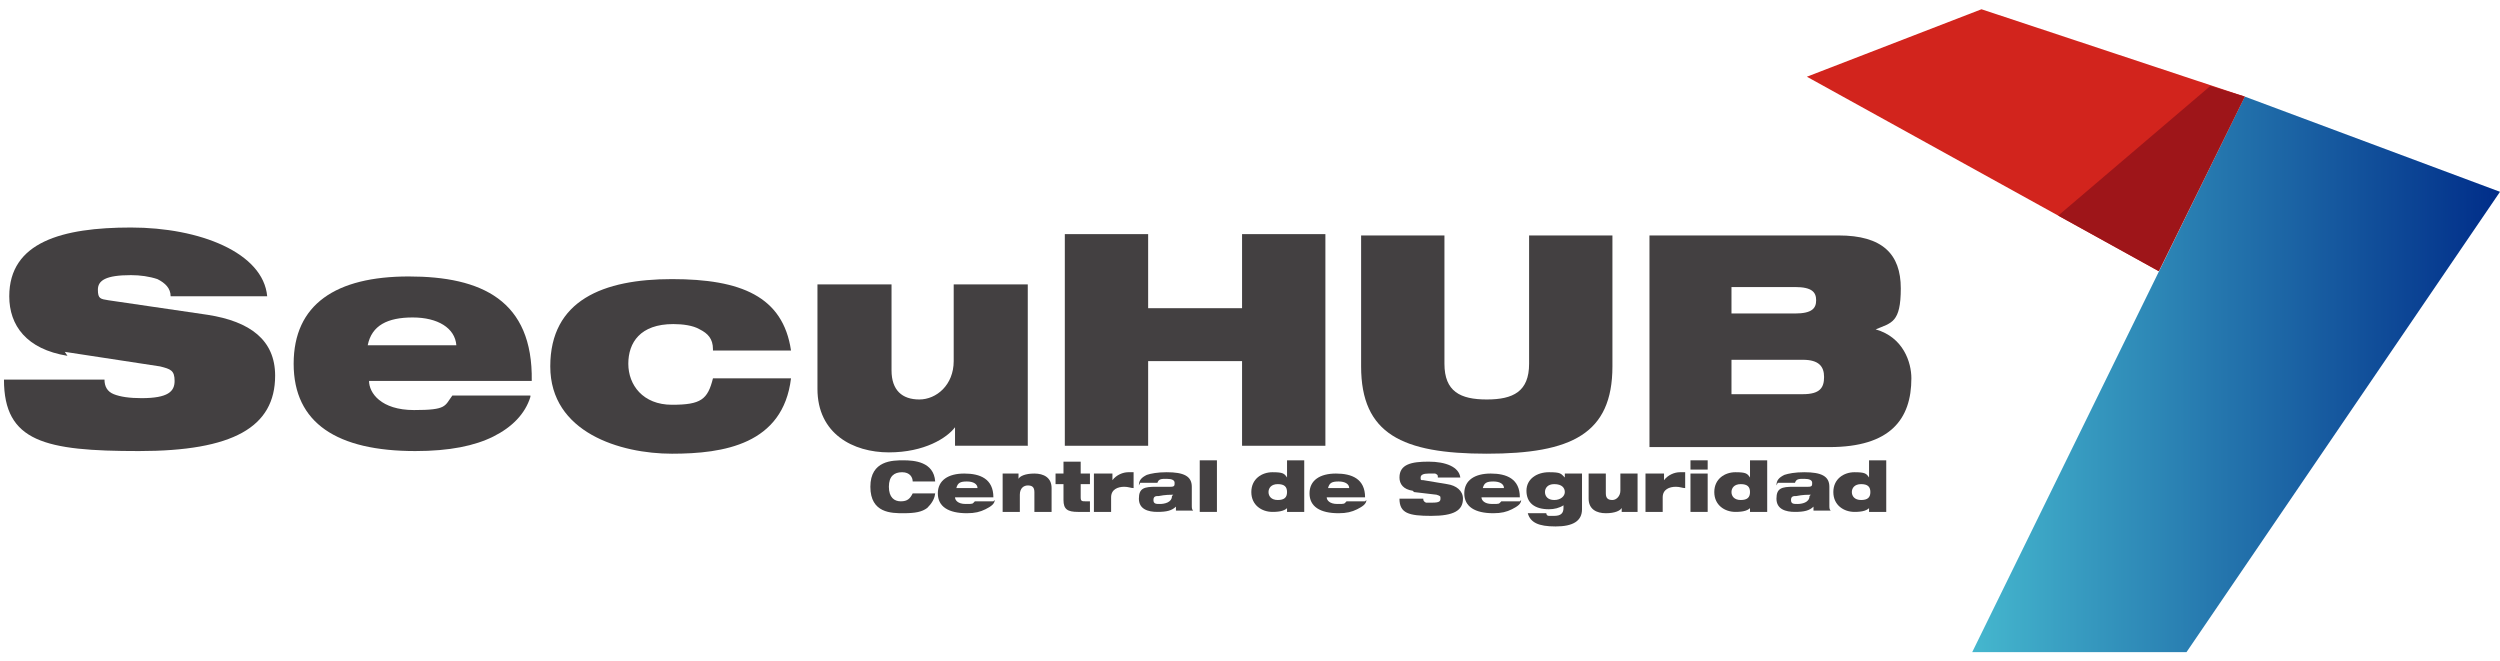
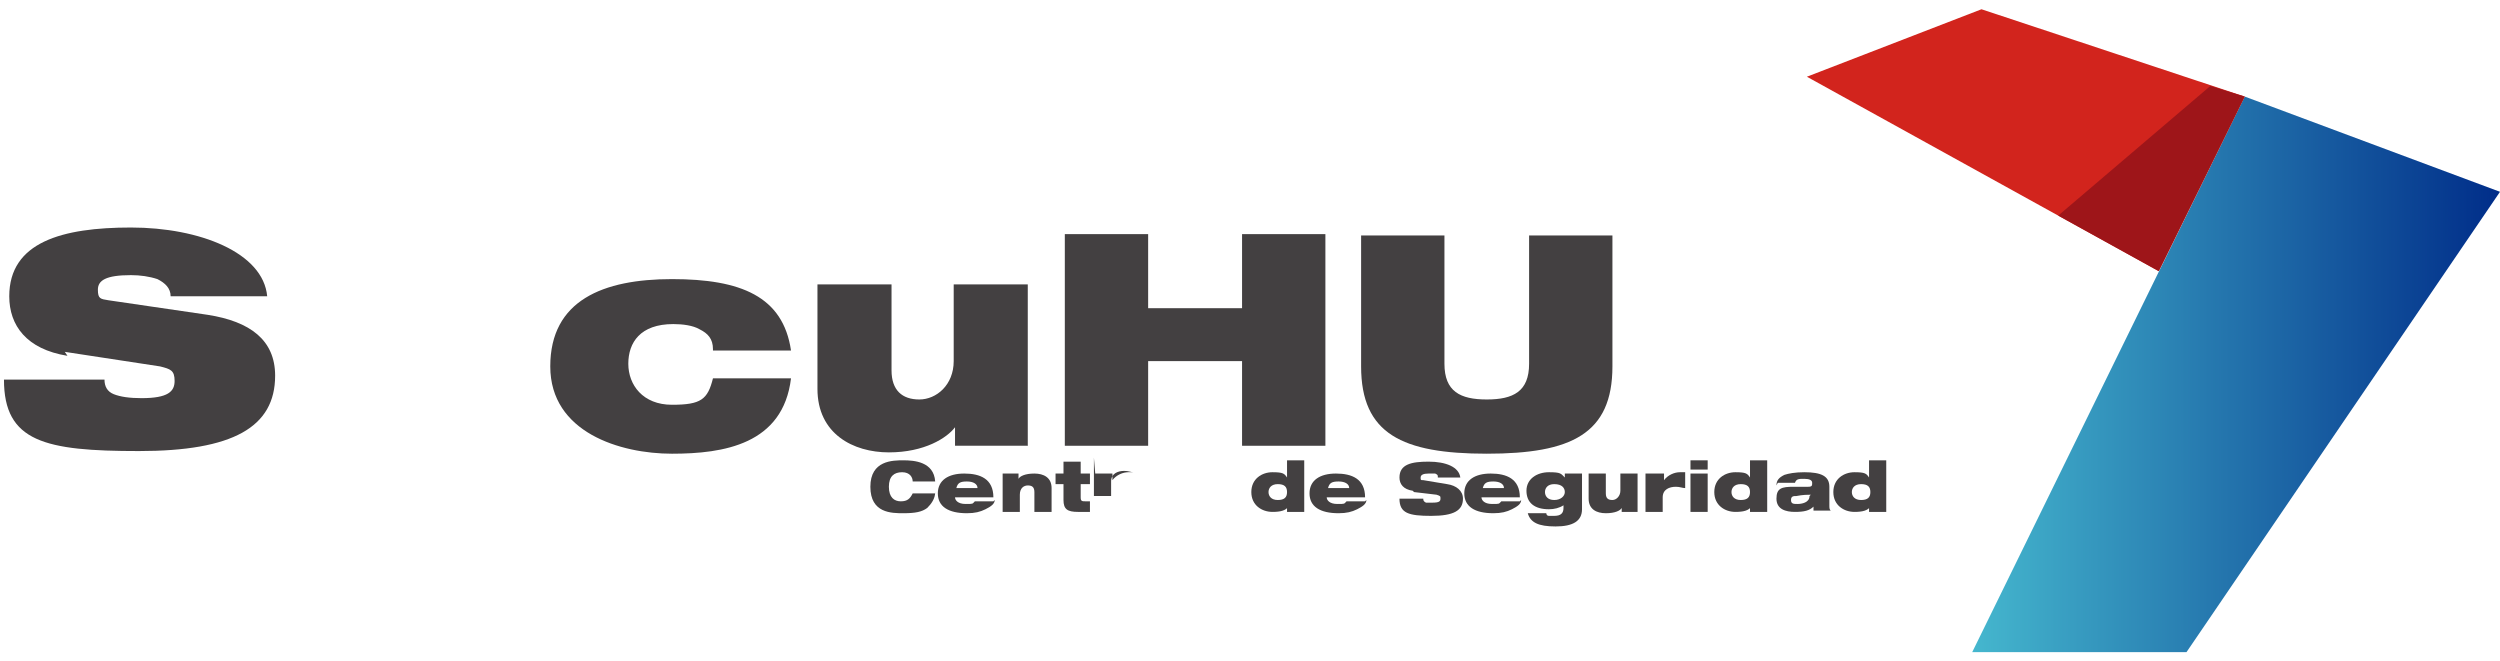
<svg xmlns="http://www.w3.org/2000/svg" id="Capa_1" version="1.1" viewBox="0 0 189 50">
  <defs>
    <style>
      .st0 {
        fill: #9e1519;
      }

      .st1 {
        isolation: isolate;
      }

      .st2 {
        fill: #434041;
      }

      .st3 {
        fill: url(#Degradado_sin_nombre);
      }

      .st4 {
        fill: #d2241d;
      }
    </style>
    <linearGradient id="Degradado_sin_nombre" data-name="Degradado sin nombre" x1="149.1" y1="23.7" x2="189" y2="23.7" gradientTransform="translate(0 52) scale(1 -1)" gradientUnits="userSpaceOnUse">
      <stop offset="0" stop-color="#45b7ce" />
      <stop offset="1" stop-color="#002d89" />
    </linearGradient>
  </defs>
  <g>
    <polygon class="st3" points="165.3 49.3 149.1 49.3 169.7 7.3 189 14.5 165.3 49.3" />
    <polygon class="st4" points="149.8 .7 169.7 7.3 163.2 20.5 136.6 5.8 149.8 .7" />
    <polygon class="st0" points="169.7 7.3 163.2 20.5 155.6 16.3 167.1 6.5 169.7 7.3" />
  </g>
  <g class="st1">
    <g class="st1">
      <path class="st2" d="M5.1,26.9c-3.1-.5-4.4-2.3-4.4-4.5,0-4.1,4-5.2,9.2-5.2s10,1.9,10.3,5.2h-7.3c0-.6-.4-1-1-1.3-.6-.2-1.3-.3-2-.3-1.9,0-2.5.4-2.5,1.1s.2.7.8.8l7.5,1.1c3.2.5,5.1,1.9,5.1,4.6,0,3.9-3.2,5.7-10.3,5.7s-10.2-.7-10.2-5.4h7.6c0,.5.2.9.7,1.1.5.2,1.2.3,2.1.3,2,0,2.5-.5,2.5-1.3s-.3-.9-1.1-1.1l-7.2-1.1Z" />
-       <path class="st2" d="M40.1,30c-.4,1.3-1.4,2.3-2.8,3s-3.3,1.1-5.9,1.1c-5.9,0-9.2-2.1-9.2-6.6s3.2-6.6,8.7-6.6,9.4,1.8,9.3,7.9h-12.3c0,.9.9,2.2,3.4,2.2s2.3-.3,2.9-1.1h5.9ZM34.5,26.1c-.1-1.3-1.4-2.1-3.3-2.1s-3.1.6-3.4,2.1h6.7Z" />
      <path class="st2" d="M53.9,26.4c0-.8-.4-1.2-1-1.5-.5-.3-1.3-.4-2-.4-2.5,0-3.4,1.4-3.4,3s1.1,3.1,3.3,3.1,2.7-.4,3.1-2h5.9c-.6,5-5.1,5.7-9,5.7s-9.2-1.6-9.2-6.6,4-6.6,9.2-6.6,8.4,1.3,9,5.4h-5.9Z" />
      <path class="st2" d="M77.6,33.7h-5.4v-1.4h0c-.6.8-2.3,1.9-5,1.9s-5.4-1.4-5.4-4.8v-7.9h5.6v6.5c0,1.5.8,2.2,2.1,2.2s2.6-1.1,2.6-2.9v-5.8h5.6v12.2Z" />
      <path class="st2" d="M93.9,27.3h-7.1v6.4h-6.3v-16h6.3v5.6h7.1v-5.6h6.3v16h-6.3v-6.4Z" />
      <path class="st2" d="M102.9,17.8h6.3v9.7c0,2.1,1.2,2.7,3.2,2.7s3.2-.6,3.2-2.7v-9.7h6.3v9.9c0,5.1-3.1,6.6-9.5,6.6s-9.5-1.5-9.5-6.6v-9.9Z" />
-       <path class="st2" d="M124.7,17.8h14.3c3.3,0,4.7,1.4,4.7,4s-.7,2.6-1.9,3.1h0c2.1.6,2.7,2.5,2.7,3.7,0,3.1-1.6,5.2-6.2,5.2h-13.6v-16ZM130.9,23.7h4.8c1.3,0,1.6-.4,1.6-1s-.3-1-1.6-1h-4.8v2.1ZM130.9,29.8h5.4c1.3,0,1.6-.5,1.6-1.3s-.4-1.3-1.6-1.3h-5.4v2.5Z" />
    </g>
  </g>
  <g class="st1">
    <g class="st1">
      <path class="st2" d="M70.7,37.2c0,.5-.3.9-.6,1.2-.4.3-.9.4-1.8.4s-2.5,0-2.5-2,1.7-2,2.5-2,2.3.1,2.4,1.6h-1.7c0-.3-.2-.7-.8-.7s-1,.3-1,1.1.4,1.1.9,1.1.7-.2.9-.6h1.7Z" />
      <path class="st2" d="M75.2,37.8c0,.3-.3.5-.7.7s-.8.3-1.4.3c-1.4,0-2.2-.5-2.2-1.5s.8-1.5,2-1.5,2.2.4,2.2,1.8h-2.9c0,.2.2.5.8.5s.5,0,.7-.2h1.4ZM73.9,36.9c0-.3-.3-.5-.8-.5s-.7.1-.8.5h1.6Z" />
      <path class="st2" d="M75.7,35.8h1.3v.4h0c.1-.2.5-.4,1.2-.4s1.3.3,1.3,1.1v1.8h-1.3v-1.5c0-.4-.2-.5-.5-.5s-.6.2-.6.7v1.3h-1.3v-2.9Z" />
      <path class="st2" d="M79.8,35.8h.6v-.9h1.3v.9h.7v.8h-.7v1c0,.3.1.3.4.3s.2,0,.3,0v.8c-.2,0-.5,0-.9,0-.8,0-1.1-.2-1.1-.9v-1.2h-.6v-.8Z" />
-       <path class="st2" d="M82.8,35.8h1.3v.5h0c.3-.4.8-.6,1.2-.6s.3,0,.4,0v1.2c-.2,0-.4-.1-.7-.1-.5,0-1,.2-1,.8v1.1h-1.3v-2.9Z" />
-       <path class="st2" d="M86.1,36.7c0-.4.2-.6.6-.8.3-.1.8-.2,1.5-.2,1.3,0,1.9.3,1.9,1.1v1.4c0,.2,0,.3.1.4h-1.3c0,0,0-.2,0-.3-.3.3-.7.4-1.4.4s-1.4-.2-1.4-1,.4-.9,1.3-.9h1.1c.3,0,.3-.1.3-.3s-.2-.3-.6-.3-.6,0-.7.3h-1.3ZM88.7,37.4c-.2,0-.6,0-1.1.1-.2,0-.4,0-.4.3s.2.3.5.3.9-.1.9-.6h0Z" />
-       <path class="st2" d="M90.7,34.8h1.3v3.9h-1.3v-3.9Z" />
+       <path class="st2" d="M82.8,35.8h1.3v.5h0c.3-.4.8-.6,1.2-.6s.3,0,.4,0c-.2,0-.4-.1-.7-.1-.5,0-1,.2-1,.8v1.1h-1.3v-2.9Z" />
      <path class="st2" d="M97.4,38.3h0c-.2.3-.6.4-1.2.4-.8,0-1.6-.5-1.6-1.5s.8-1.5,1.6-1.5.9.1,1.1.4h0v-1.3h1.3v3.9h-1.3v-.3ZM96.6,36.6c-.5,0-.7.3-.7.6s.2.6.7.6.7-.2.7-.6-.2-.6-.7-.6Z" />
      <path class="st2" d="M103.3,37.8c0,.3-.3.5-.7.7s-.8.3-1.4.3c-1.4,0-2.2-.5-2.2-1.5s.8-1.5,2-1.5,2.2.4,2.2,1.8h-2.9c0,.2.2.5.8.5s.5,0,.7-.2h1.4ZM102,36.9c0-.3-.3-.5-.8-.5s-.7.1-.8.5h1.6Z" />
      <path class="st2" d="M106.8,37.1c-.7-.1-1-.5-1-1,0-1,.9-1.2,2.2-1.2s2.3.4,2.4,1.2h-1.7c0-.2,0-.2-.2-.3-.1,0-.3,0-.5,0-.4,0-.6.1-.6.3s0,.2.2.2l1.8.3c.7.1,1.2.5,1.2,1.1,0,.9-.7,1.3-2.4,1.3s-2.4-.2-2.4-1.3h1.8c0,.1,0,.2.2.3.1,0,.3,0,.5,0,.5,0,.6-.1.6-.3s0-.2-.3-.3l-1.7-.2Z" />
      <path class="st2" d="M115,37.8c0,.3-.3.5-.7.7s-.8.3-1.4.3c-1.4,0-2.2-.5-2.2-1.5s.8-1.5,2-1.5,2.2.4,2.2,1.8h-2.9c0,.2.2.5.8.5s.5,0,.7-.2h1.4ZM113.7,36.9c0-.3-.3-.5-.8-.5s-.7.1-.8.5h1.6Z" />
      <path class="st2" d="M118.2,38.2c-.3.2-.7.3-1.1.3-1.1,0-1.7-.5-1.7-1.4s.8-1.4,1.7-1.4.9.1,1.2.4v-.3h1.3v2.7c0,.9-.7,1.3-2,1.3s-1.9-.3-2.1-1h1.4c0,0,0,.2.2.2,0,0,.2,0,.4,0,.5,0,.7-.2.7-.6v-.2ZM117.5,36.6c-.5,0-.7.3-.7.6s.2.6.7.6.8-.3.8-.6-.2-.6-.8-.6Z" />
      <path class="st2" d="M123.9,38.7h-1.3v-.3h0c-.1.2-.5.4-1.2.4s-1.3-.3-1.3-1.1v-1.9h1.3v1.5c0,.4.2.5.5.5s.6-.3.6-.7v-1.3h1.3v2.9Z" />
      <path class="st2" d="M124.5,35.8h1.3v.5h0c.3-.4.8-.6,1.2-.6s.3,0,.4,0v1.2c-.2,0-.4-.1-.7-.1-.5,0-1,.2-1,.8v1.1h-1.3v-2.9Z" />
      <path class="st2" d="M127.8,34.8h1.3v.7h-1.3v-.7ZM127.8,35.8h1.3v2.9h-1.3v-2.9Z" />
      <path class="st2" d="M132.4,38.3h0c-.2.3-.6.4-1.2.4-.8,0-1.6-.5-1.6-1.5s.8-1.5,1.6-1.5.9.1,1.1.4h0v-1.3h1.3v3.9h-1.3v-.3ZM131.6,36.6c-.5,0-.7.3-.7.6s.2.6.7.6.7-.2.7-.6-.2-.6-.7-.6Z" />
      <path class="st2" d="M134.3,36.7c0-.4.2-.6.6-.8.3-.1.8-.2,1.5-.2,1.3,0,1.9.3,1.9,1.1v1.4c0,.2,0,.3.1.4h-1.3c0,0,0-.2,0-.3-.3.3-.7.4-1.4.4s-1.4-.2-1.4-1,.4-.9,1.3-.9h1.1c.3,0,.3-.1.3-.3s-.2-.3-.6-.3-.6,0-.7.3h-1.3ZM136.9,37.4c-.2,0-.6,0-1.1.1-.2,0-.4,0-.4.3s.2.3.5.3.9-.1.9-.6h0Z" />
      <path class="st2" d="M141.4,38.3h0c-.2.3-.6.4-1.2.4-.8,0-1.6-.5-1.6-1.5s.8-1.5,1.6-1.5.9.1,1.1.4h0v-1.3h1.3v3.9h-1.3v-.3ZM140.7,36.6c-.5,0-.7.3-.7.6s.2.6.7.6.7-.2.7-.6-.2-.6-.7-.6Z" />
    </g>
  </g>
</svg>